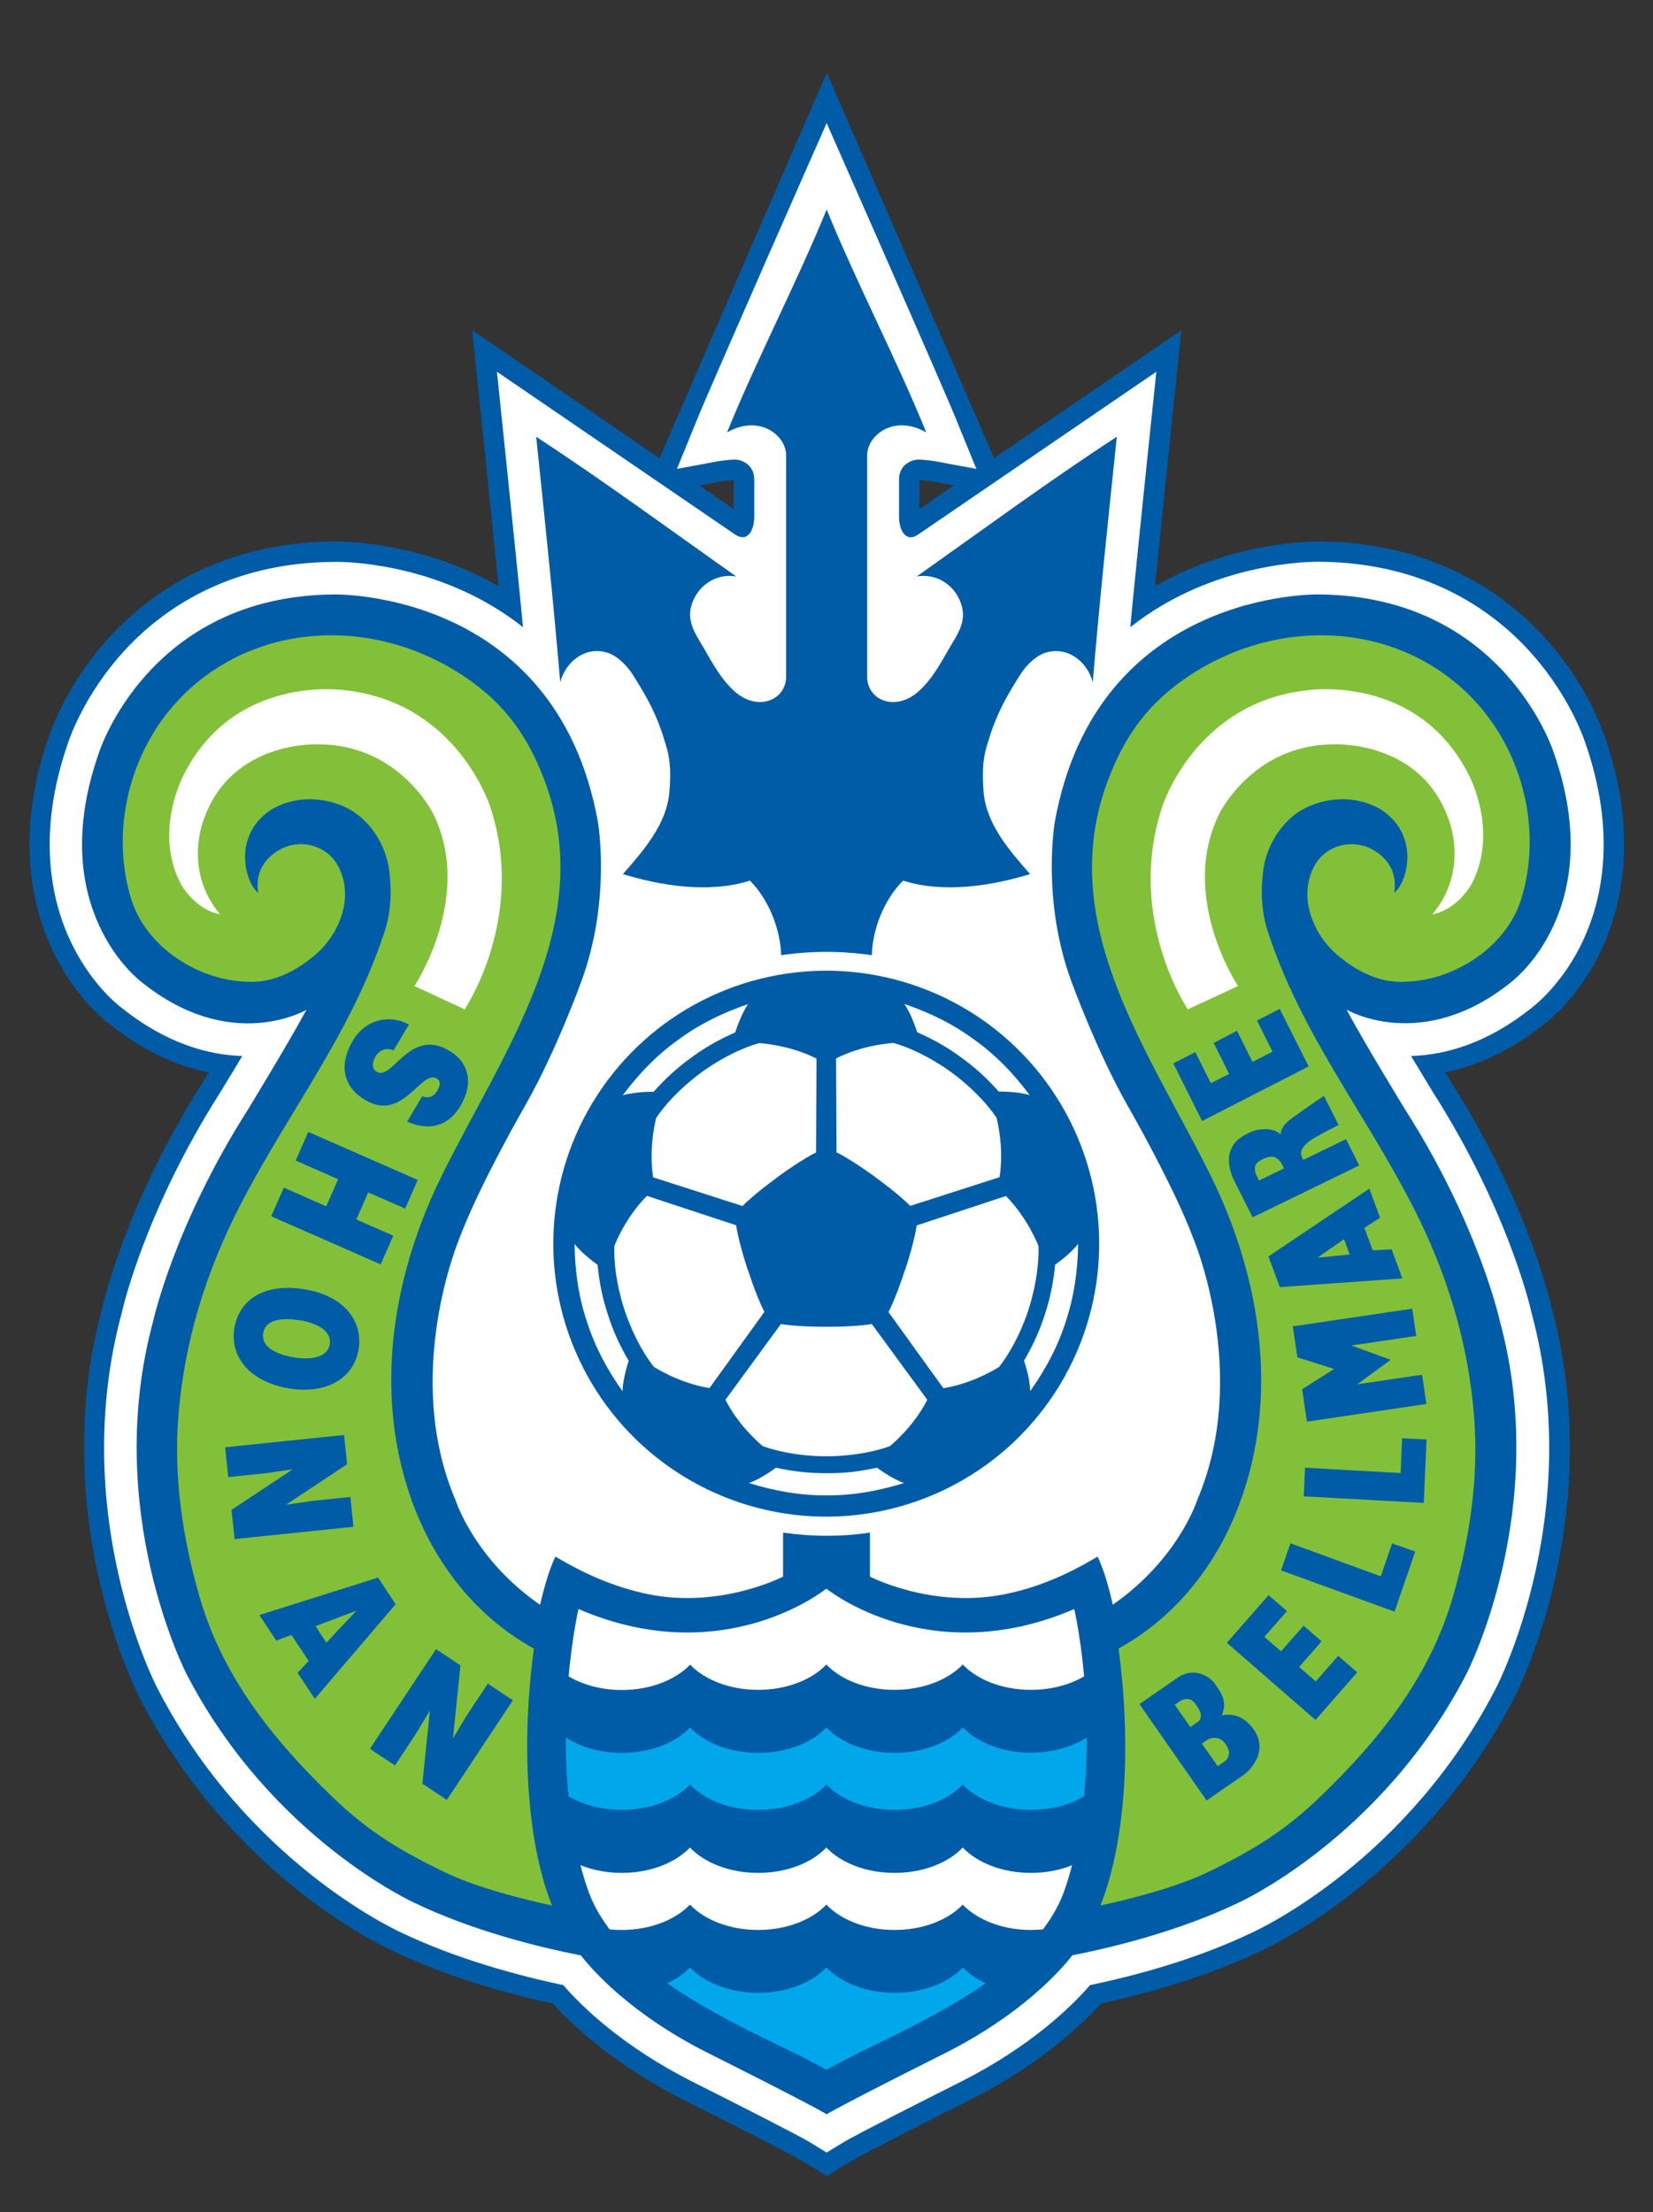
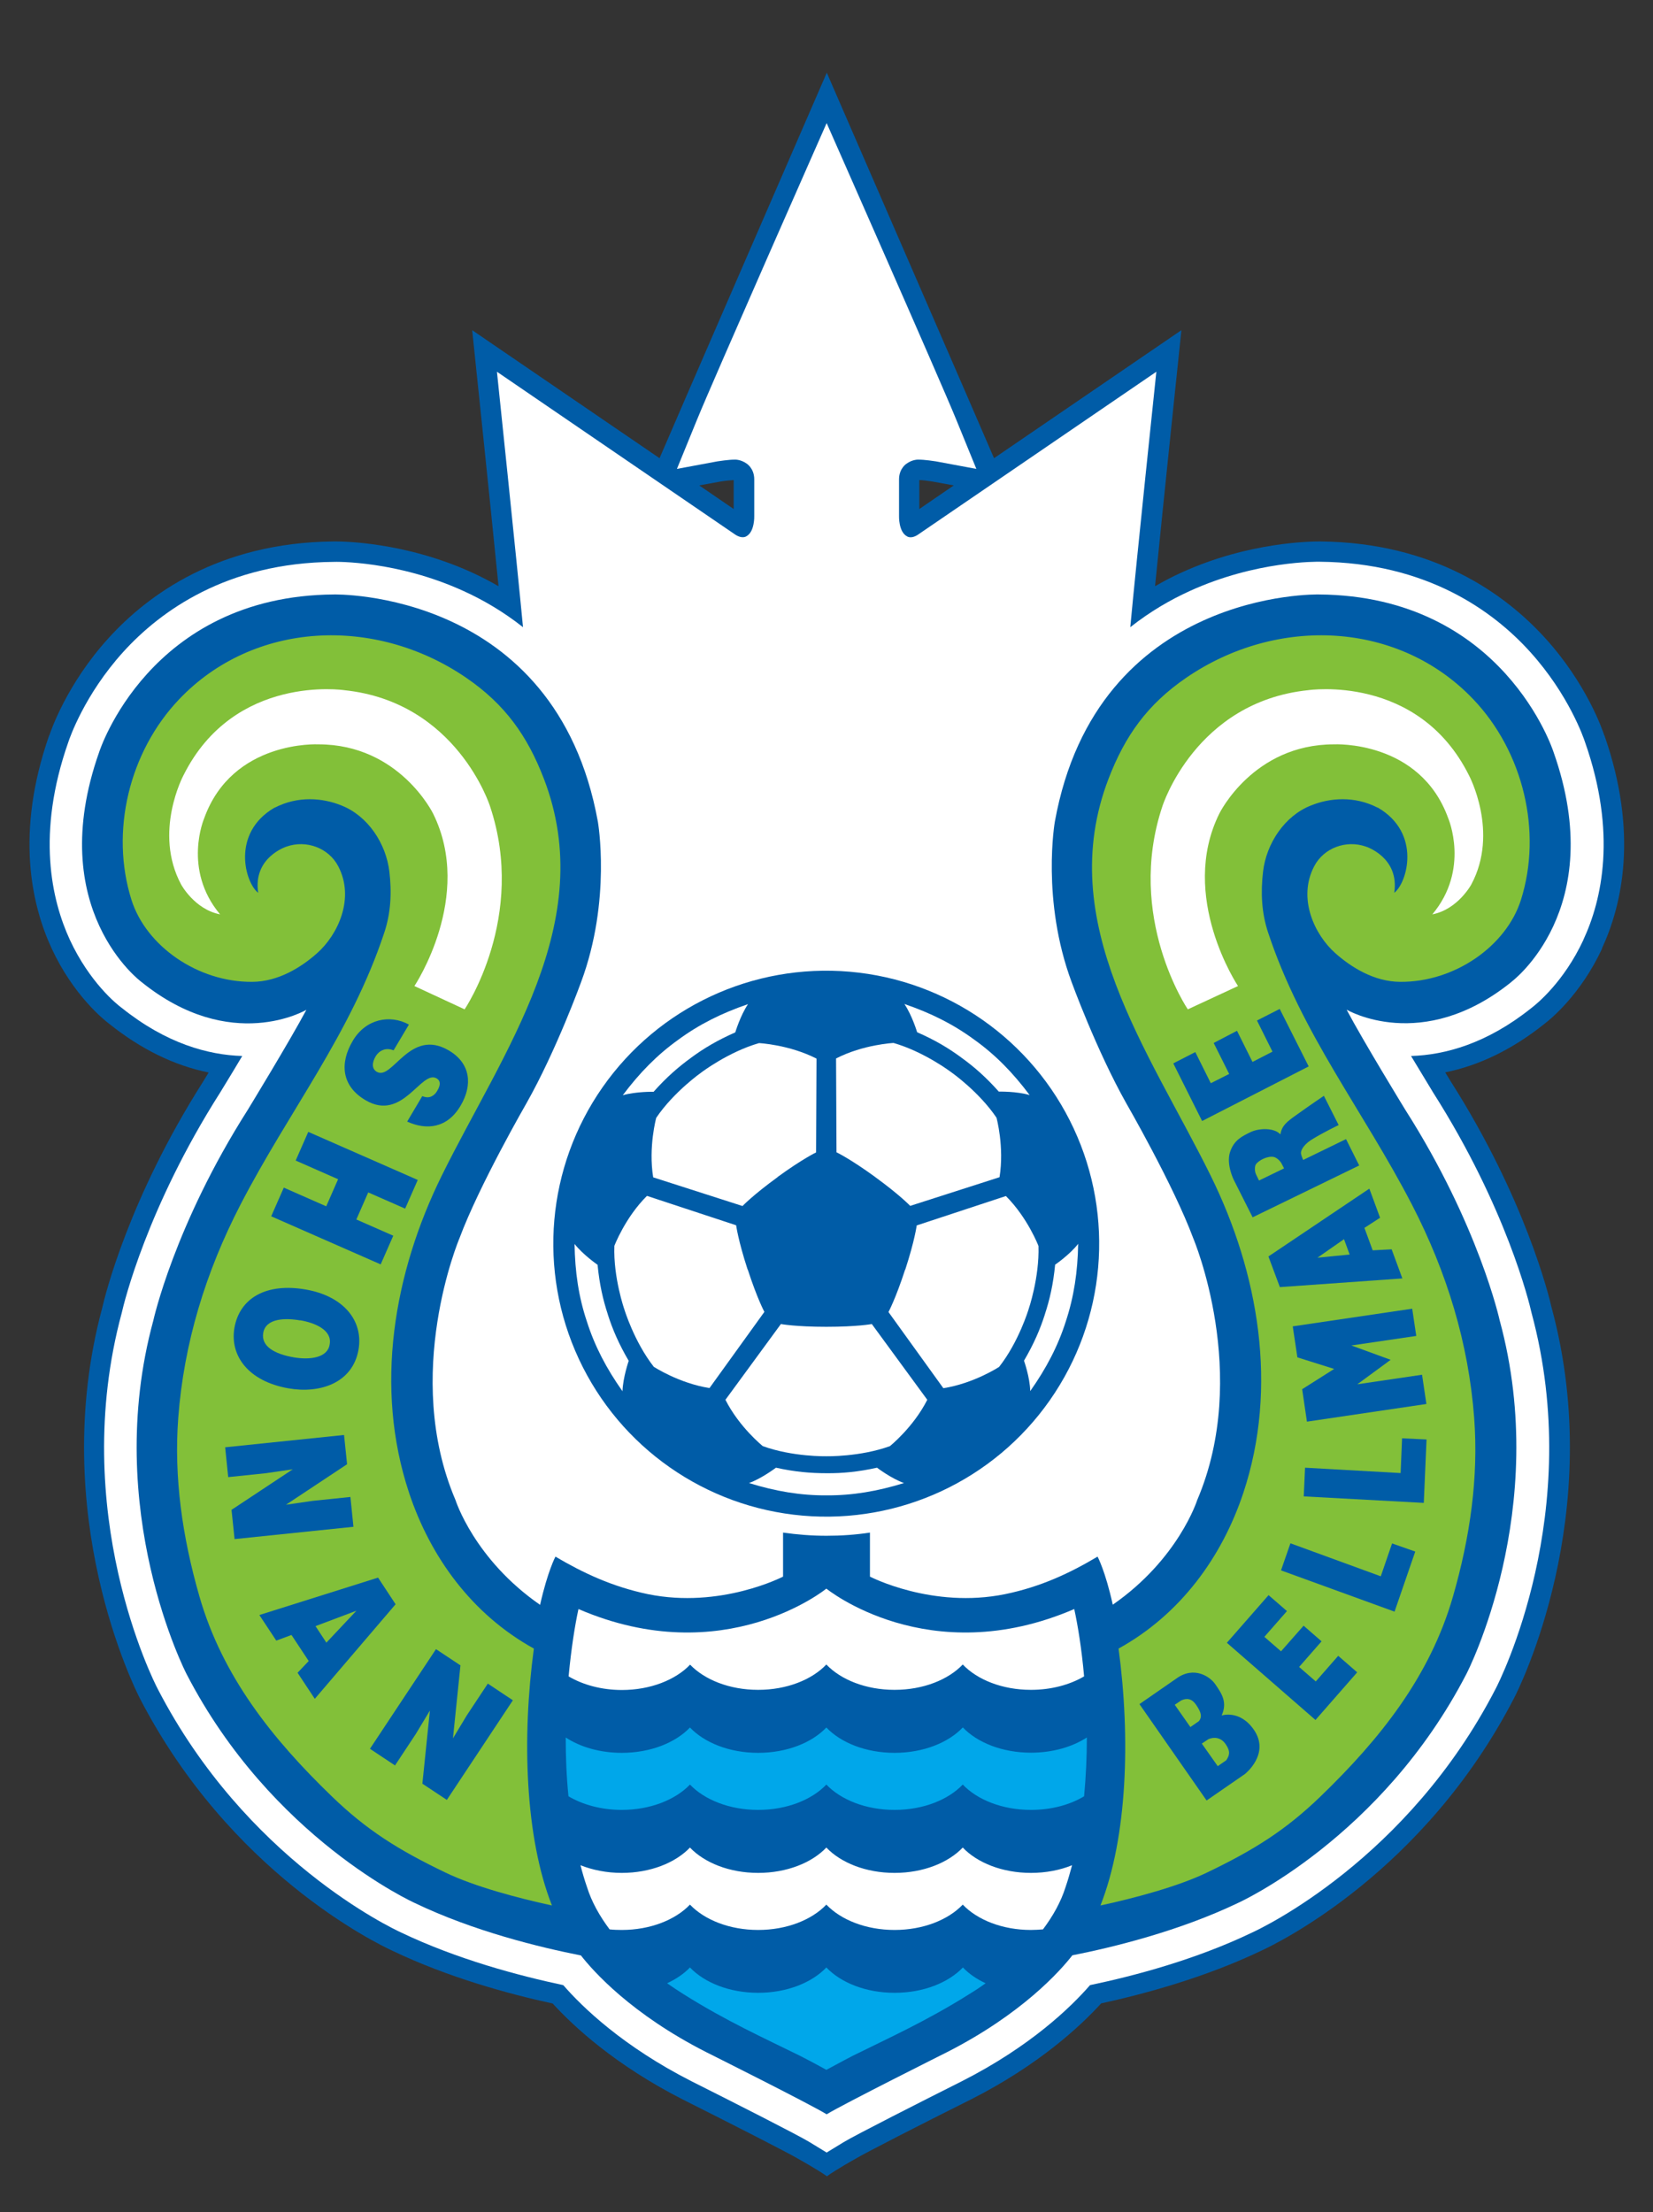
<svg xmlns="http://www.w3.org/2000/svg" id="_レイヤー_2" data-name="レイヤー 2" viewBox="0 0 114.16 152.75">
  <rect x="0" y="0" width="114.16" height="152.75" fill="#333333" stroke="none" />
  <defs>
    <style>
      .cls-1 {
        fill: #fff;
      }

      .cls-2 {
        fill: none;
      }

      .cls-3 {
        fill: #82c039;
      }

      .cls-4 {
        fill: #00a7ea;
      }

      .cls-5 {
        fill: #005ca7;
      }
    </style>
  </defs>
  <g id="_マーク等" data-name="マーク等">
    <g>
      <g>
        <g>
          <path class="cls-2" d="M112.44,66.34c1.54-3.31,2.83-8.8.26-16.17h0s0-.02,0-.02c-.23-.69-1.45-4.06-4.5-7.43-2.76-3.04-7.54-6.62-15-7.24v-.1s-2,0-2,0h-.04,0c-.07,0-.16,0-.27,0h-1.68s-.01.04-.02.1c-1.71.16-4.27.58-7.08,1.67l1.46-14.15.44-4.29s-3.56,2.43-3.56,2.43l-10.94,7.47c-2.5-5.78-9.05-20.84-10.59-24.4l-1.83-4.22-1.83,4.22c-1.54,3.56-8.09,18.62-10.59,24.4l-10.94-7.47-3.56-2.44.45,4.29,1.46,14.15c-2.78-1.08-5.33-1.5-7.04-1.66v-.1h-1.8c-.05,0-.09,0-.13,0h-.09c-.05,0-.07,0-.07,0l-1.95.04s0,.02,0,.06c-7.47.61-12.25,4.2-15.01,7.24-3.02,3.33-4.24,6.66-4.49,7.4,0,.02-.01.04-.02.05h0c-2.57,7.36-1.28,12.85.26,16.17,1.65,3.55,3.94,5.47,4.6,5.97,1.58,1.27,3.26,2.24,4.99,2.92-4.55,7.64-6.08,13.91-6.25,14.64-4.02,14.94,2.49,27.78,2.77,28.32,6.53,12.64,17.23,17.81,18.43,18.35,3.77,1.81,7.87,2.95,10.84,3.63,1.77,1.85,4.69,4.34,9.1,6.58,4.18,2.09,7.46,3.79,7.91,4.06.32.18.66.38.97.56l2,1.38,2.01-1.37c.3-.18.62-.37.9-.52.52-.32,3.8-2.01,7.97-4.1,4.42-2.25,7.34-4.74,9.11-6.59,2.96-.67,7.06-1.82,10.87-3.64,1.17-.53,11.86-5.69,18.39-18.34.28-.54,6.79-13.38,2.75-28.39-.15-.66-1.67-6.91-6.23-14.57,1.74-.68,3.42-1.66,5.04-2.95.62-.47,2.92-2.39,4.56-5.94Z" />
          <g>
            <path class="cls-5" d="M49.77,33.25c.3-.05.7-.09.9-.1v2l-2.38-1.63,1.48-.27ZM110.63,65.5c1.39-2.99,2.54-7.97.17-14.73v.03c-.11-.36-1.21-3.57-4.08-6.73-2.73-3.01-7.63-6.6-15.52-6.68h0s0,0-.01,0h0s-.01,0-.03,0h0s0,0,0,0h0c-.58,0-4.91.02-9.57,2.15-.62.28-1.23.6-1.82.94.55-5.56,1.82-17.68,1.82-17.68l-12.94,8.84c-.15-.38-11.55-26.62-11.55-26.62,0,0-11.4,26.24-11.55,26.62l-12.94-8.84s1.27,12.13,1.82,17.68c-.59-.34-1.19-.65-1.82-.94-4.67-2.13-9-2.16-9.57-2.15h0s0,0,0,0h0s-.02,0-.02,0h0s0,0-.01,0h0c-7.89.08-12.79,3.67-15.52,6.68-2.87,3.16-3.97,6.37-4.09,6.73v-.03c-2.37,6.77-1.21,11.75.17,14.73,1.49,3.21,3.58,4.91,4,5.22,2.18,1.74,4.47,2.86,6.84,3.34l-.39.64c-5.12,8.05-6.77,14.77-6.96,15.61-3.84,14.27,2.33,26.44,2.59,26.95,6.22,12.04,16.31,16.92,17.48,17.46,3.85,1.84,8.04,2.98,11.04,3.63,1.44,1.58,4.32,4.25,8.97,6.62,3.47,1.74,7.43,3.76,8.05,4.14,0,0,1.31.73,1.92,1.17h0s0,0,0,0c0,0,0,0,0,0h0c.61-.45,1.92-1.18,1.92-1.18.62-.38,4.58-2.41,8.05-4.14,4.65-2.36,7.53-5.04,8.97-6.62,2.99-.65,7.19-1.79,11.04-3.63,1.17-.54,11.26-5.42,17.48-17.46.27-.51,6.44-12.68,2.59-26.95-.19-.84-1.84-7.56-6.96-15.61l-.39-.64c2.37-.48,4.66-1.6,6.84-3.34.41-.31,2.51-2.01,4-5.22ZM65.87,33.52l-2.38,1.63v-2c.2,0,.6.05.9.1l1.48.27Z" />
            <path class="cls-1" d="M109.35,64.9c1.28-2.75,2.33-7.36.11-13.67-.09-.27-1.11-3.26-3.79-6.22-2.54-2.81-7.13-6.16-14.55-6.22h.04c-.18,0-4.4-.08-9.01,2.03-1.3.59-2.71,1.4-4.09,2.49.4-4.34,1.8-17.64,1.8-17.64l-16.39,11.2c-.54.4-.84.16-.84.16-.58-.32-.54-1.4-.54-1.4v-2.53c0-.77.53-1.09.53-1.09.41-.29.79-.27.79-.27.42-.01,1.23.12,1.23.12l2.79.52-1.38-3.38c-1.09-2.68-8.96-20.5-8.96-20.5,0,0-7.87,17.82-8.96,20.5l-1.38,3.38,2.79-.52s.81-.13,1.23-.12c0,0,.38-.02.79.27,0,0,.53.32.53,1.09v2.53s.04,1.08-.54,1.4c0,0-.3.23-.84-.16l-16.39-11.2s1.39,13.3,1.8,17.64c-1.38-1.09-2.79-1.9-4.09-2.49-4.61-2.11-8.84-2.03-9.01-2.02h.04c-7.41.05-12,3.41-14.55,6.22-2.68,2.96-3.7,5.95-3.79,6.22-2.22,6.32-1.16,10.92.11,13.67,1.36,2.92,3.23,4.44,3.58,4.69,3.07,2.46,5.97,3.25,8.32,3.32-.79,1.33-1.46,2.41-1.53,2.53-5.05,7.94-6.64,14.53-6.79,15.2-3.72,13.76,2.22,25.48,2.48,25.97,6.09,11.78,16.17,16.53,16.82,16.83,3.85,1.84,8.08,2.97,11.19,3.63,1.32,1.52,4.12,4.23,8.86,6.64,2.75,1.38,7.39,3.73,8.15,4.2l1.18.72h0s0,0,0,0h0s0,0,0,0l1.18-.72c.77-.47,5.4-2.82,8.15-4.2,4.75-2.41,7.54-5.12,8.86-6.64,3.11-.65,7.34-1.78,11.19-3.63.65-.3,10.74-5.04,16.82-16.83.26-.49,6.2-12.21,2.48-25.97-.15-.68-1.74-7.26-6.79-15.2-.07-.11-.73-1.2-1.53-2.53,2.35-.07,5.25-.86,8.32-3.32.34-.26,2.22-1.77,3.58-4.69Z" />
            <g>
              <circle class="cls-5" cx="57.07" cy="85.87" r="18.85" transform="translate(-30.96 32.19) rotate(-25.01)" />
              <g>
                <g>
                  <path class="cls-1" d="M57.07,101.73c-1.08,0-2.17-.09-3.48-.38,0,0-.98.74-1.86,1.06,1.84.57,3.56.86,5.35.85,1.79.01,3.5-.28,5.35-.85-.89-.32-1.86-1.06-1.86-1.06-1.32.29-2.4.39-3.48.38Z" />
                  <path class="cls-1" d="M72.16,90.77c-.33,1.03-.76,2.03-1.44,3.19,0,0,.41,1.16.43,2.1,1.11-1.57,1.92-3.12,2.46-4.82.56-1.7.82-3.42.85-5.35-.58.75-1.59,1.44-1.59,1.44-.13,1.34-.37,2.4-.71,3.43Z" />
                  <path class="cls-1" d="M66.39,73.03c.88.63,1.7,1.35,2.59,2.35,0,0,1.23-.03,2.13.24-1.15-1.54-2.37-2.79-3.83-3.83-1.44-1.06-3-1.84-4.82-2.46.53.78.88,1.95.88,1.95,1.24.54,2.17,1.1,3.04,1.74Z" />
                  <path class="cls-1" d="M47.74,73.03c.87-.64,1.81-1.2,3.04-1.74,0,0,.35-1.17.88-1.95-1.82.62-3.38,1.4-4.82,2.46-1.45,1.04-2.67,2.28-3.83,3.83.9-.26,2.13-.24,2.13-.24.9-1.01,1.72-1.72,2.59-2.35Z" />
                  <path class="cls-1" d="M41.98,90.77c-.34-1.03-.58-2.09-.71-3.43,0,0-1.01-.7-1.59-1.44.03,1.93.28,3.65.85,5.35.54,1.7,1.35,3.25,2.46,4.82.03-.94.43-2.1.43-2.1-.68-1.16-1.11-2.16-1.44-3.19Z" />
                </g>
                <g>
                  <path class="cls-1" d="M57.07,91.62c-2.13,0-3.14-.19-3.14-.19l-3.83,5.23c.96,1.9,2.58,3.2,2.58,3.2,2.07.75,4.39.7,4.39.7,0,0,2.32.05,4.39-.7,0,0,1.62-1.3,2.58-3.2l-3.83-5.23s-1.01.19-3.14.19Z" />
                  <path class="cls-1" d="M62.51,87.67c-.66,2.03-1.15,2.93-1.15,2.93l3.79,5.26c2.11-.33,3.85-1.47,3.85-1.47,1.36-1.73,2.03-3.96,2.03-3.96,0,0,.76-2.19.69-4.39,0,0-.74-1.94-2.25-3.45l-6.16,2.03s-.13,1.02-.79,3.05Z" />
                  <path class="cls-1" d="M60.43,81.27c1.72,1.25,2.43,2,2.43,2l6.17-1.98c.34-2.1-.21-4.11-.21-4.11-1.23-1.82-3.14-3.15-3.14-3.15,0,0-1.85-1.4-3.97-2.01,0,0-2.08.1-3.97,1.07l.03,6.48s.93.44,2.65,1.69Z" />
                  <path class="cls-1" d="M53.71,81.27c1.72-1.25,2.65-1.69,2.65-1.69l.03-6.48c-1.9-.97-3.97-1.07-3.97-1.07-2.12.61-3.96,2.01-3.96,2.01,0,0-1.91,1.33-3.14,3.15,0,0-.55,2.01-.21,4.11l6.17,1.98s.71-.75,2.43-2Z" />
                  <path class="cls-1" d="M51.63,87.66c-.66-2.03-.79-3.05-.79-3.05l-6.16-2.03c-1.51,1.5-2.25,3.45-2.25,3.45-.08,2.2.69,4.39.69,4.39,0,0,.67,2.22,2.03,3.96,0,0,1.74,1.14,3.85,1.47l3.79-5.26s-.49-.9-1.15-2.93Z" />
                </g>
              </g>
            </g>
-             <path class="cls-5" d="M57.08,65.73c1.03,0,2.09.08,3.13.23.04-1.74.82-3.82,2.16-5.15,2.81.9,6.16.35,8.77-.45-1.46-1.67-3.07-3.49-3.22-5.79-.07-.99-.08-1.95.2-2.95.58-2.03,1.19-3.22,2.32-5,.52-.83,1.23-1.41,1.88-1.58,1.48-.38,2.77.67,3.15,2.07.47-5.66,1.07-11.3,1.66-16.95-4.71,3.07-9.23,6.4-13.82,9.65,1.44-.26,2.78.69,3.13,2.11.23.91-.18,1.68-.63,2.42-.72,1.19-1.27,2.37-2.29,3.33-1.67,1.56-3.69.67-3.63-1.01v-15.3c.07-1.36,1.9-2.75,4.08-1.5-2.12-5.21-4.75-10.18-6.88-15.39-2.13,5.21-4.76,10.18-6.88,15.39,2.18-1.25,4.01.14,4.08,1.5v15.3c.05,1.67-1.97,2.57-3.64,1.01-1.02-.96-1.57-2.14-2.29-3.33-.45-.74-.86-1.51-.64-2.42.36-1.42,1.69-2.37,3.13-2.11-4.59-3.24-9.11-6.57-13.82-9.65.59,5.65,1.18,11.29,1.66,16.95.38-1.4,1.67-2.46,3.15-2.07.66.17,1.36.76,1.88,1.58,1.13,1.78,1.74,2.97,2.32,5,.29,1,.27,1.97.2,2.95-.15,2.3-1.76,4.12-3.22,5.79,2.6.8,5.96,1.35,8.77.45,1.34,1.34,2.11,3.42,2.16,5.15,1.04-.15,2.09-.23,3.13-.23h0Z" />
            <g>
              <g>
                <path class="cls-5" d="M104.37,67.81s6.77-4.99,2.92-15.88c0,0-3.44-10.79-16.21-10.88,0,0-15.32-.37-18.23,15.69,0,0-.95,5.4,1.16,11.08,0,0,1.71,4.7,3.77,8.36,0,0,3.27,5.67,4.63,9.33,0,0,3.98,9.39.27,18.08,0,0-1.29,4.07-5.83,7.22-.51-2.32-1.05-3.32-1.05-3.32-1.88,1.12-3.9,2.08-6.38,2.59-5.03,1.03-9.34-1.21-9.34-1.21v-3.04c-.98.15-1.98.22-3,.22s-2.02-.08-3-.22v3.04s-4.31,2.24-9.34,1.21c-2.48-.52-4.5-1.48-6.38-2.59,0,0-.54,1.01-1.06,3.33-4.55-3.15-5.84-7.23-5.84-7.23-3.71-8.68.27-18.08.27-18.08,1.36-3.66,4.63-9.33,4.63-9.33,2.07-3.66,3.77-8.36,3.77-8.36,2.11-5.68,1.16-11.08,1.16-11.08-2.91-16.05-18.23-15.69-18.23-15.69-12.77.09-16.21,10.88-16.21,10.88-3.85,10.89,2.92,15.88,2.92,15.88,6.2,5,11.39,1.92,11.39,1.92-1.15,2.16-4.05,6.91-4.05,6.91-5.08,7.98-6.52,14.54-6.52,14.54-3.57,13.1,2.29,24.41,2.29,24.41,5.87,11.36,15.77,15.82,15.77,15.82,4.08,1.96,8.68,3.07,11.47,3.62.85,1.09,3.48,4.05,8.66,6.68,0,0,7.18,3.59,8.31,4.29,1.14-.7,8.31-4.29,8.31-4.29,5.18-2.64,7.81-5.6,8.66-6.69,2.8-.55,7.38-1.67,11.45-3.62,0,0,9.9-4.46,15.77-15.82,0,0,5.86-11.31,2.29-24.41,0,0-1.44-6.57-6.52-14.54,0,0-2.91-4.75-4.05-6.91,0,0,5.2,3.08,11.39-1.92Z" />
                <g>
                  <path class="cls-3" d="M95.14,55.77c-1.6-.82-3.29-.68-4.6-.15-1.83.72-3.08,2.63-3.31,4.56-.17,1.44-.11,2.86.36,4.25,2.32,6.99,6.57,12.27,9.93,18.77,2.4,4.65,3.9,9.54,4.29,14.71.31,4.13-.29,8.25-1.46,12.32-1.59,5.54-5.06,9.87-9.14,13.81-2.42,2.34-4.61,3.71-7.86,5.27-2.02.97-5,1.76-7.35,2.27,1.86-4.71,2.08-11.59,1.25-17.74,4.27-2.36,7.14-6.31,8.62-10.76,2.42-7.29,1.06-15.17-2.26-21.9-4.25-8.61-10.87-17.48-7.05-27.41,1.13-2.94,2.67-5.13,5.38-6.98,6.28-4.29,14.67-3.91,19.82,1.51,3.44,3.62,4.77,9.12,3.28,13.84-1.01,3.19-4.58,5.69-8.34,5.66-1.82-.01-3.41-1.03-4.47-1.97-1.45-1.28-2.63-3.8-1.47-6.01.66-1.27,2.21-1.84,3.57-1.36,0,0,2.33.73,1.96,3.19.89-.67,1.9-4.11-1.13-5.88Z" />
                  <path class="cls-1" d="M82.04,69.71s-4.33-6.37-1.76-14.04c0,0,2.28-7.2,10.06-8.01,0,0,7.6-1.15,11.11,5.88,0,0,2.1,3.92.16,7.54,0,0-.93,1.72-2.69,2.06,2.61-3.11,1.1-6.63,1.1-6.63-1.95-5.42-7.89-5.11-7.89-5.11-5.59,0-7.92,4.78-7.92,4.78-2.84,5.73,1.29,11.91,1.29,11.91l-3.47,1.61Z" />
                </g>
                <g>
                  <path class="cls-3" d="M18.98,55.77c1.6-.82,3.29-.68,4.6-.15,1.83.72,3.08,2.63,3.31,4.56.17,1.44.11,2.86-.36,4.25-2.32,6.99-6.57,12.27-9.93,18.77-2.4,4.65-3.9,9.54-4.29,14.71-.31,4.13.29,8.25,1.46,12.32,1.59,5.54,5.06,9.87,9.14,13.81,2.42,2.34,4.61,3.71,7.86,5.27,2.02.97,5,1.76,7.35,2.27-1.86-4.71-2.08-11.59-1.25-17.74-4.27-2.36-7.14-6.31-8.62-10.76-2.42-7.29-1.06-15.17,2.26-21.9,4.25-8.61,10.87-17.48,7.05-27.41-1.13-2.94-2.67-5.13-5.38-6.98-6.28-4.29-14.67-3.91-19.82,1.51-3.44,3.62-4.77,9.12-3.28,13.84,1.01,3.19,4.58,5.69,8.34,5.66,1.82-.01,3.41-1.03,4.47-1.97,1.45-1.28,2.63-3.8,1.47-6.01-.66-1.27-2.21-1.84-3.57-1.36,0,0-2.33.73-1.96,3.19-.89-.67-1.9-4.11,1.13-5.88Z" />
                  <path class="cls-1" d="M32.08,69.71s4.33-6.37,1.76-14.04c0,0-2.28-7.2-10.06-8.01,0,0-7.6-1.15-11.11,5.88,0,0-2.1,3.92-.16,7.54,0,0,.93,1.72,2.69,2.06-2.61-3.11-1.1-6.63-1.1-6.63,1.95-5.42,7.89-5.11,7.89-5.11,5.59,0,7.92,4.78,7.92,4.78,2.84,5.73-1.29,11.91-1.29,11.91l3.47,1.61Z" />
                </g>
              </g>
              <g>
                <path class="cls-1" d="M66.49,127.58c-1,1.05-2.73,1.75-4.71,1.75s-3.71-.7-4.71-1.75c-1,1.05-2.73,1.75-4.71,1.75s-3.71-.7-4.71-1.75c-1,1.05-2.73,1.75-4.71,1.75-1.04,0-2.02-.2-2.85-.53.13.51.28,1.02.45,1.51.32,1.02.87,2,1.56,2.92.27.03.55.04.84.04,1.97,0,3.71-.7,4.71-1.75,1,1.05,2.73,1.75,4.71,1.75s3.71-.7,4.71-1.75c1,1.05,2.73,1.75,4.71,1.75s3.71-.7,4.71-1.75c1,1.05,2.73,1.75,4.71,1.75.28,0,.56-.02.83-.04.69-.92,1.24-1.9,1.56-2.92.17-.49.31-1,.45-1.51-.83.34-1.81.53-2.84.53-1.98,0-3.71-.7-4.71-1.75Z" />
                <path class="cls-4" d="M66.49,119.29c-1,1.05-2.73,1.75-4.71,1.75s-3.71-.7-4.71-1.75c-1,1.05-2.73,1.75-4.71,1.75s-3.71-.7-4.71-1.75c-1,1.05-2.73,1.75-4.71,1.75-1.5,0-2.86-.4-3.87-1.06,0,1.32.05,2.68.19,4.06.98.58,2.27.94,3.68.94,1.97,0,3.71-.7,4.71-1.75,1,1.05,2.73,1.75,4.71,1.75s3.71-.7,4.71-1.75c1,1.05,2.73,1.75,4.71,1.75s3.71-.7,4.71-1.75c1,1.05,2.73,1.75,4.71,1.75,1.41,0,2.69-.35,3.67-.94.13-1.38.19-2.74.19-4.06-1.01.65-2.36,1.05-3.86,1.05-1.98,0-3.71-.7-4.71-1.75Z" />
                <path class="cls-4" d="M61.78,137.61c-1.98,0-3.71-.7-4.71-1.75-1,1.05-2.73,1.75-4.71,1.75s-3.71-.7-4.71-1.75c-.41.43-.95.8-1.58,1.09.37.26.75.51,1.13.75,2.95,1.86,5.64,3.07,8.05,4.26,0,0,.96.49,1.82.97.86-.47,1.82-.97,1.82-.97,2.4-1.19,5.1-2.4,8.05-4.26.38-.23.76-.48,1.13-.75-.63-.29-1.16-.66-1.57-1.09-1,1.05-2.73,1.75-4.71,1.75Z" />
                <path class="cls-1" d="M47.65,114.94c1,1.05,2.73,1.75,4.71,1.75s3.71-.7,4.71-1.75c1,1.05,2.73,1.75,4.71,1.75s3.71-.7,4.71-1.75c1,1.05,2.73,1.75,4.71,1.75,1.4,0,2.68-.35,3.67-.93-.17-1.93-.44-3.55-.68-4.65-10.07,4.34-17.12-1.41-17.12-1.41,0,0-7.05,5.75-17.12,1.41-.24,1.1-.5,2.72-.68,4.65.98.58,2.27.94,3.68.94,1.97,0,3.71-.7,4.71-1.75Z" />
              </g>
            </g>
          </g>
        </g>
        <g>
          <path class="cls-5" d="M29.16,75.69c.27.11.47.1.64.02s.31-.22.41-.41c.24-.41.2-.68-.05-.83-1.07-.63-2.34,3.03-4.92,1.5-1.65-.97-1.8-2.55-.87-4.11.89-1.5,2.56-1.83,3.87-1.11l-1.06,1.78c-.28-.11-.53-.11-.74-.02-.21.08-.38.24-.49.42-.28.47-.27.88.07,1.08,1.08.64,2.27-3.07,4.98-1.47,1.51.89,1.65,2.39.81,3.81-.93,1.58-2.37,1.7-3.69,1.1l1.05-1.77Z" />
          <path class="cls-5" d="M21.29,78.16l7.56,3.32-.87,1.98-2.55-1.12-.82,1.87,2.55,1.12-.87,1.98-7.56-3.32.87-1.98,2.93,1.29.82-1.87-2.93-1.29.87-1.98Z" />
          <path class="cls-5" d="M19.92,95.87c-2.77-.49-4.06-2.25-3.73-4.18.36-2.04,2.18-3.13,4.95-2.64,2.55.45,3.97,2.12,3.62,4.15-.41,2.32-2.69,3.05-4.84,2.67ZM20.74,91.18c-1.04-.18-2.38-.16-2.56.86-.16.92.77,1.46,2.11,1.69,1.11.19,2.35.04,2.48-.91.17-.97-1-1.47-2.03-1.65Z" />
          <path class="cls-5" d="M19.73,103.91l1.86-.27,2.61-.27.21,2.06-8.21.85-.21-2.02,4.23-2.8-1.86.27-2.6.27-.21-2.06,8.21-.85.21,2.02-4.24,2.81Z" />
          <path class="cls-5" d="M17.92,111.52l8.19-2.58,1.21,1.84-5.58,6.53-1.19-1.8.77-.81-1.19-1.8-1.05.39-1.17-1.77ZM24.63,111.22l-2.84,1.07.75,1.14,2.08-2.21Z" />
          <path class="cls-5" d="M31.27,120.06l.97-1.61,1.45-2.19,1.73,1.15-4.56,6.88-1.69-1.12.52-5.05-.97,1.61-1.44,2.18-1.73-1.15,4.56-6.88,1.69,1.12-.52,5.06Z" />
        </g>
      </g>
      <g>
        <polygon class="cls-5" points="88.38 69.67 86.81 70.47 87.88 72.62 86.5 73.33 85.43 71.18 83.82 72.02 84.89 74.16 83.62 74.8 82.55 72.65 81.03 73.43 83.02 77.41 90.38 73.64 88.38 69.67" />
        <polygon class="cls-5" points="98.52 99.4 96.83 99.32 96.73 101.72 90.13 101.35 90.04 103.33 98.33 103.78 98.52 99.4" />
        <polygon class="cls-5" points="97.74 107.14 96.14 106.58 95.36 108.85 89.12 106.57 88.47 108.44 96.31 111.29 97.74 107.14" />
        <path class="cls-5" d="M87.62,86.75l6.95-4.67.74,2.01-1.08.7.57,1.55,1.31-.07.74,2.01-8.46.6-.79-2.12ZM90.97,86.85l2.24-.22-.39-1.06-1.85,1.29Z" />
        <path class="cls-5" d="M86.95,81.52l1.73-.84-.18-.35c-.11-.19-.34-.4-.54-.44-.41-.08-1.04.23-1.23.52-.08.13-.1.47.03.72l.19.39ZM88.43,78.32c.1-.59.43-.85,1.09-1.32,1-.72,1.91-1.33,1.91-1.33l1.02,2.02s-1.13.54-1.92,1.04c-.56.38-.71.75-.68.94.04.19.15.43.15.43l2.96-1.44.91,1.82-7.36,3.58-1.31-2.6s-.53-1.07-.25-1.91c.28-.83.82-1.08,1.41-1.37.59-.29,1.64-.31,2.05.14Z" />
        <polygon class="cls-5" points="93.73 115.48 92.42 114.34 90.87 116.11 89.72 115.11 91.27 113.34 90.03 112.26 88.47 114.03 87.32 113.03 88.88 111.25 87.61 110.15 84.73 113.44 90.85 118.77 93.73 115.48" />
        <path class="cls-5" d="M78.7,117.67l2.54-1.76c1.25-.91,2.36-.09,2.68.38.46.66.86,1.26.45,2.17,0,0,1.25-.42,2.22.98,1.16,1.67-.61,3.06-.61,3.06l-2.65,1.83-4.64-6.66ZM81.58,117.42l-.45.3,1.08,1.54.59-.41c.21-.27.2-.55-.19-1.12-.3-.44-.64-.49-1.03-.31ZM83.45,120.1l-.45.3,1.1,1.56.59-.41c.19-.3.34-.57-.06-1.13-.3-.44-.79-.5-1.18-.32Z" />
        <polygon class="cls-5" points="89.93 95.93 92.14 94.53 89.6 93.73 89.28 91.59 97.53 90.37 97.81 92.25 93.33 92.91 96.04 93.9 93.74 95.59 98.21 94.93 98.51 96.95 90.26 98.17 89.93 95.93" />
      </g>
    </g>
  </g>
</svg>